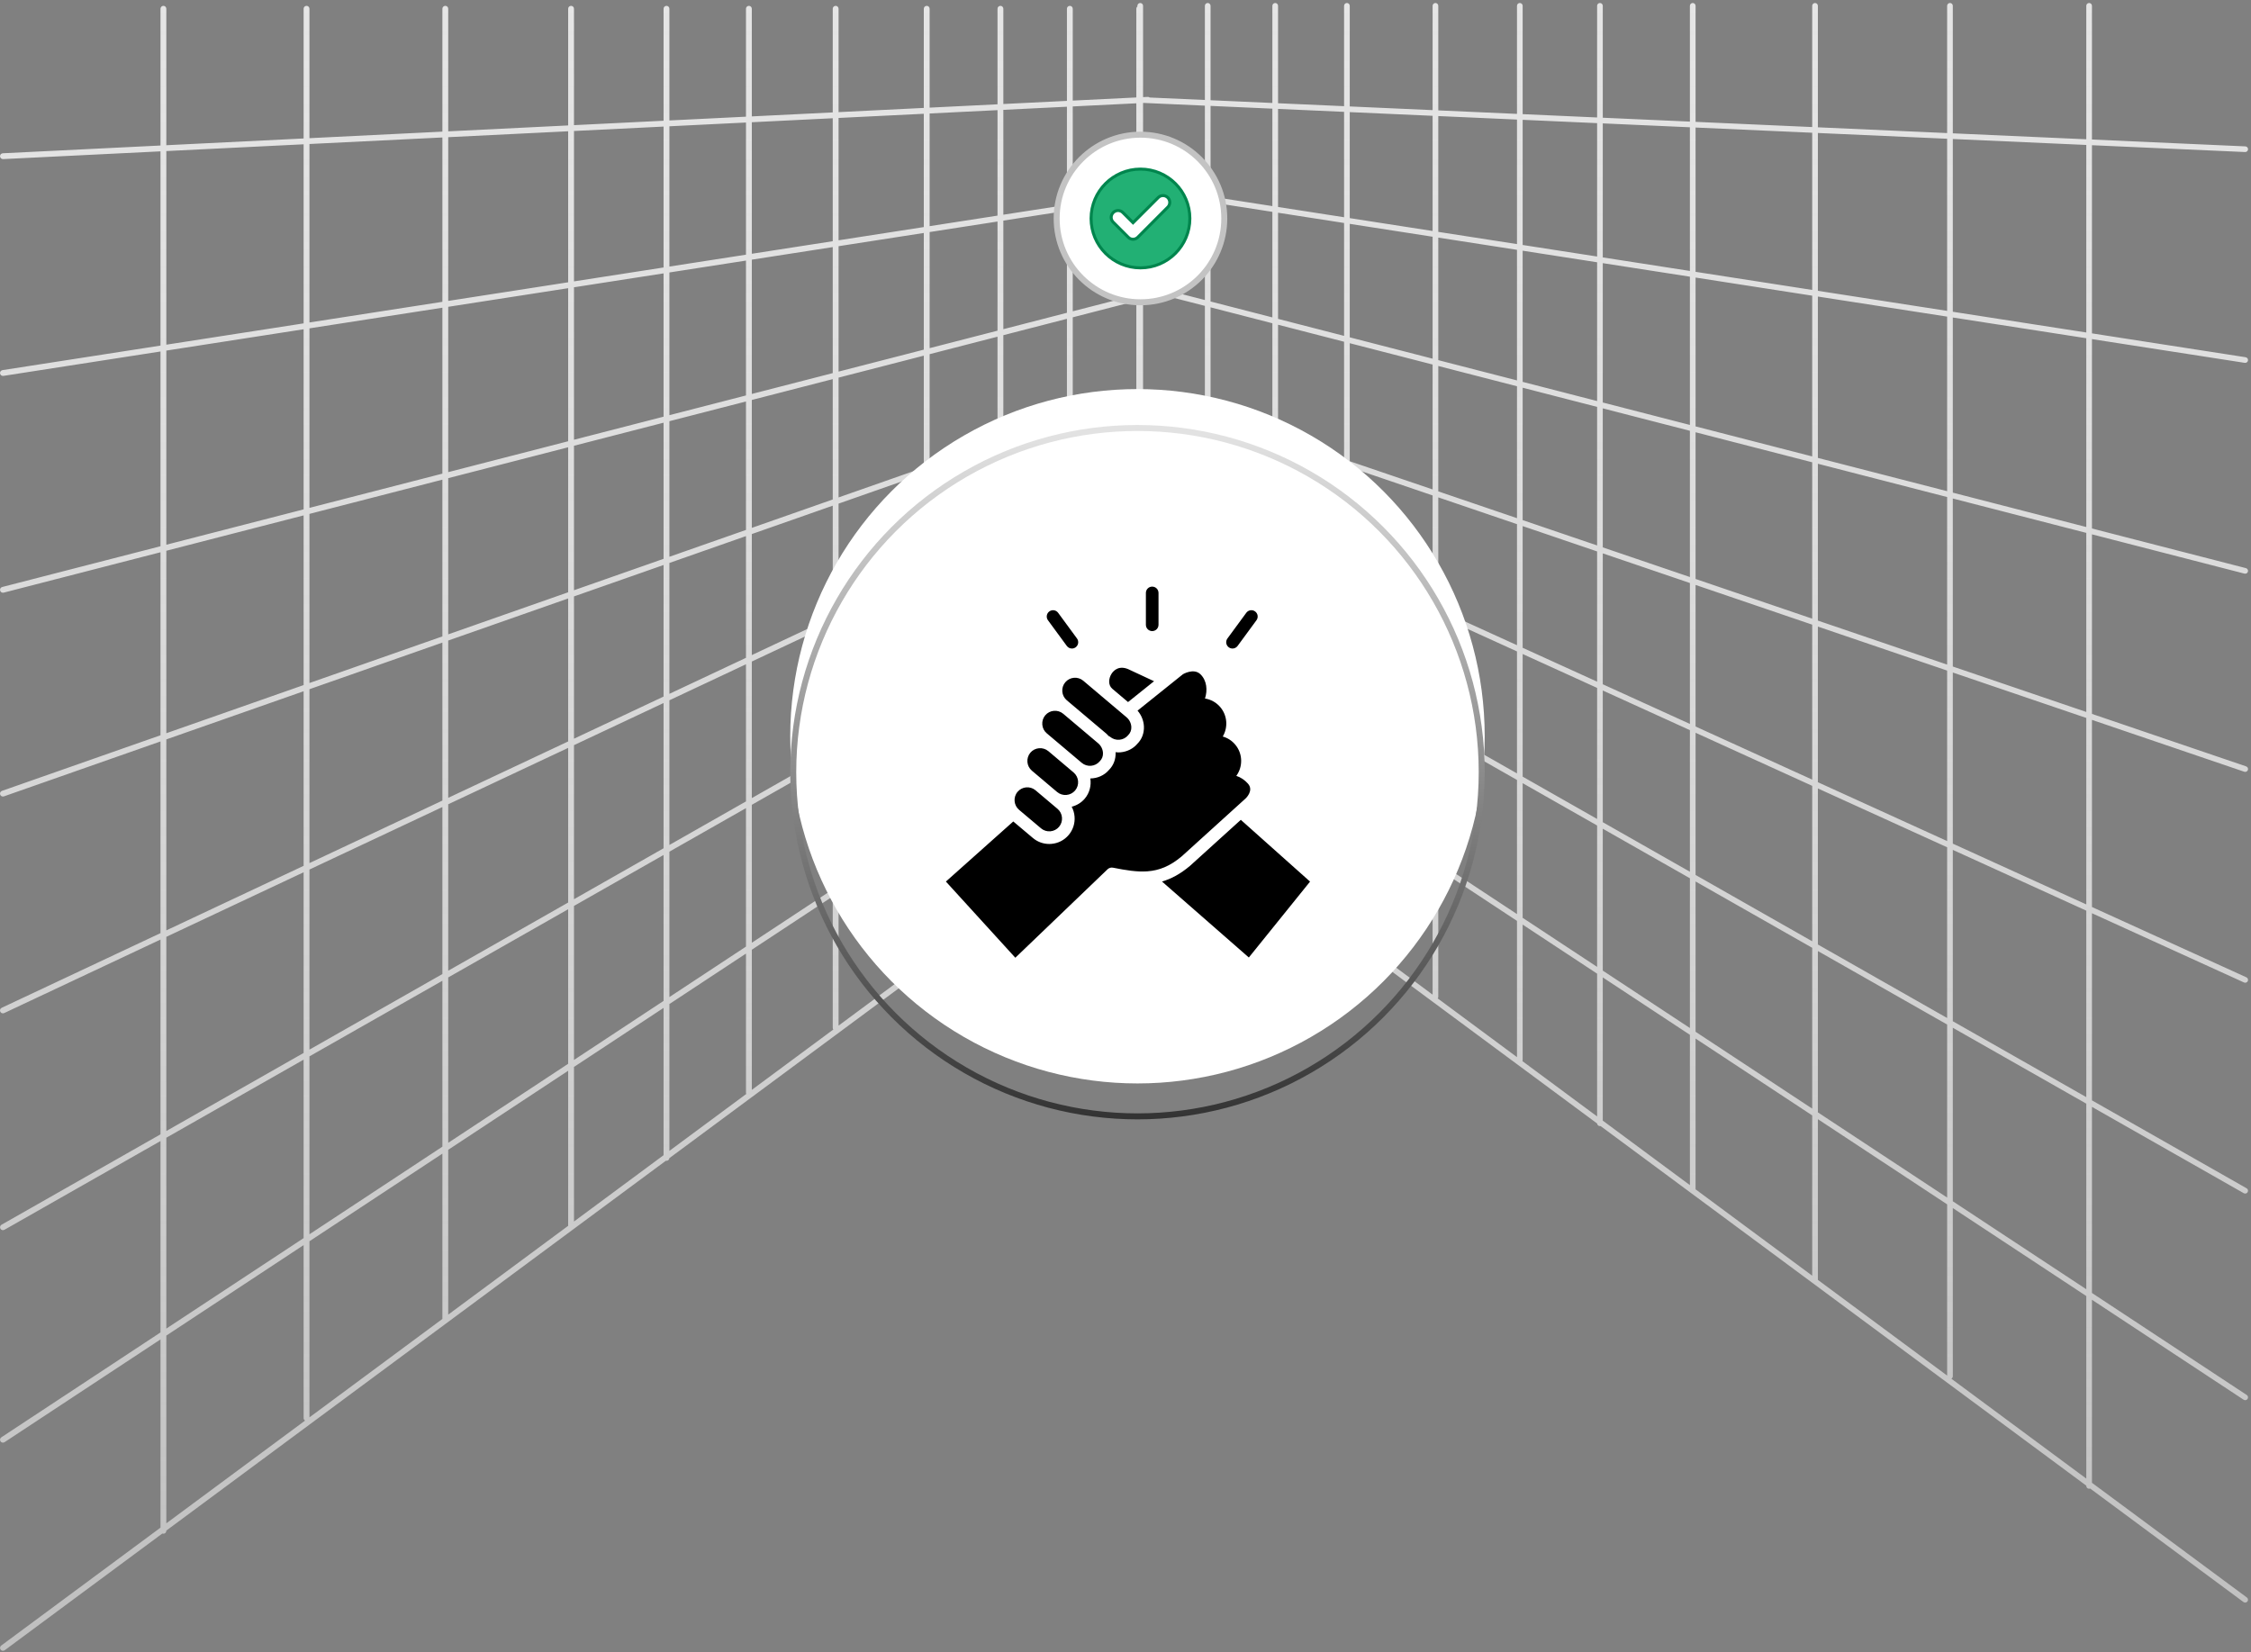
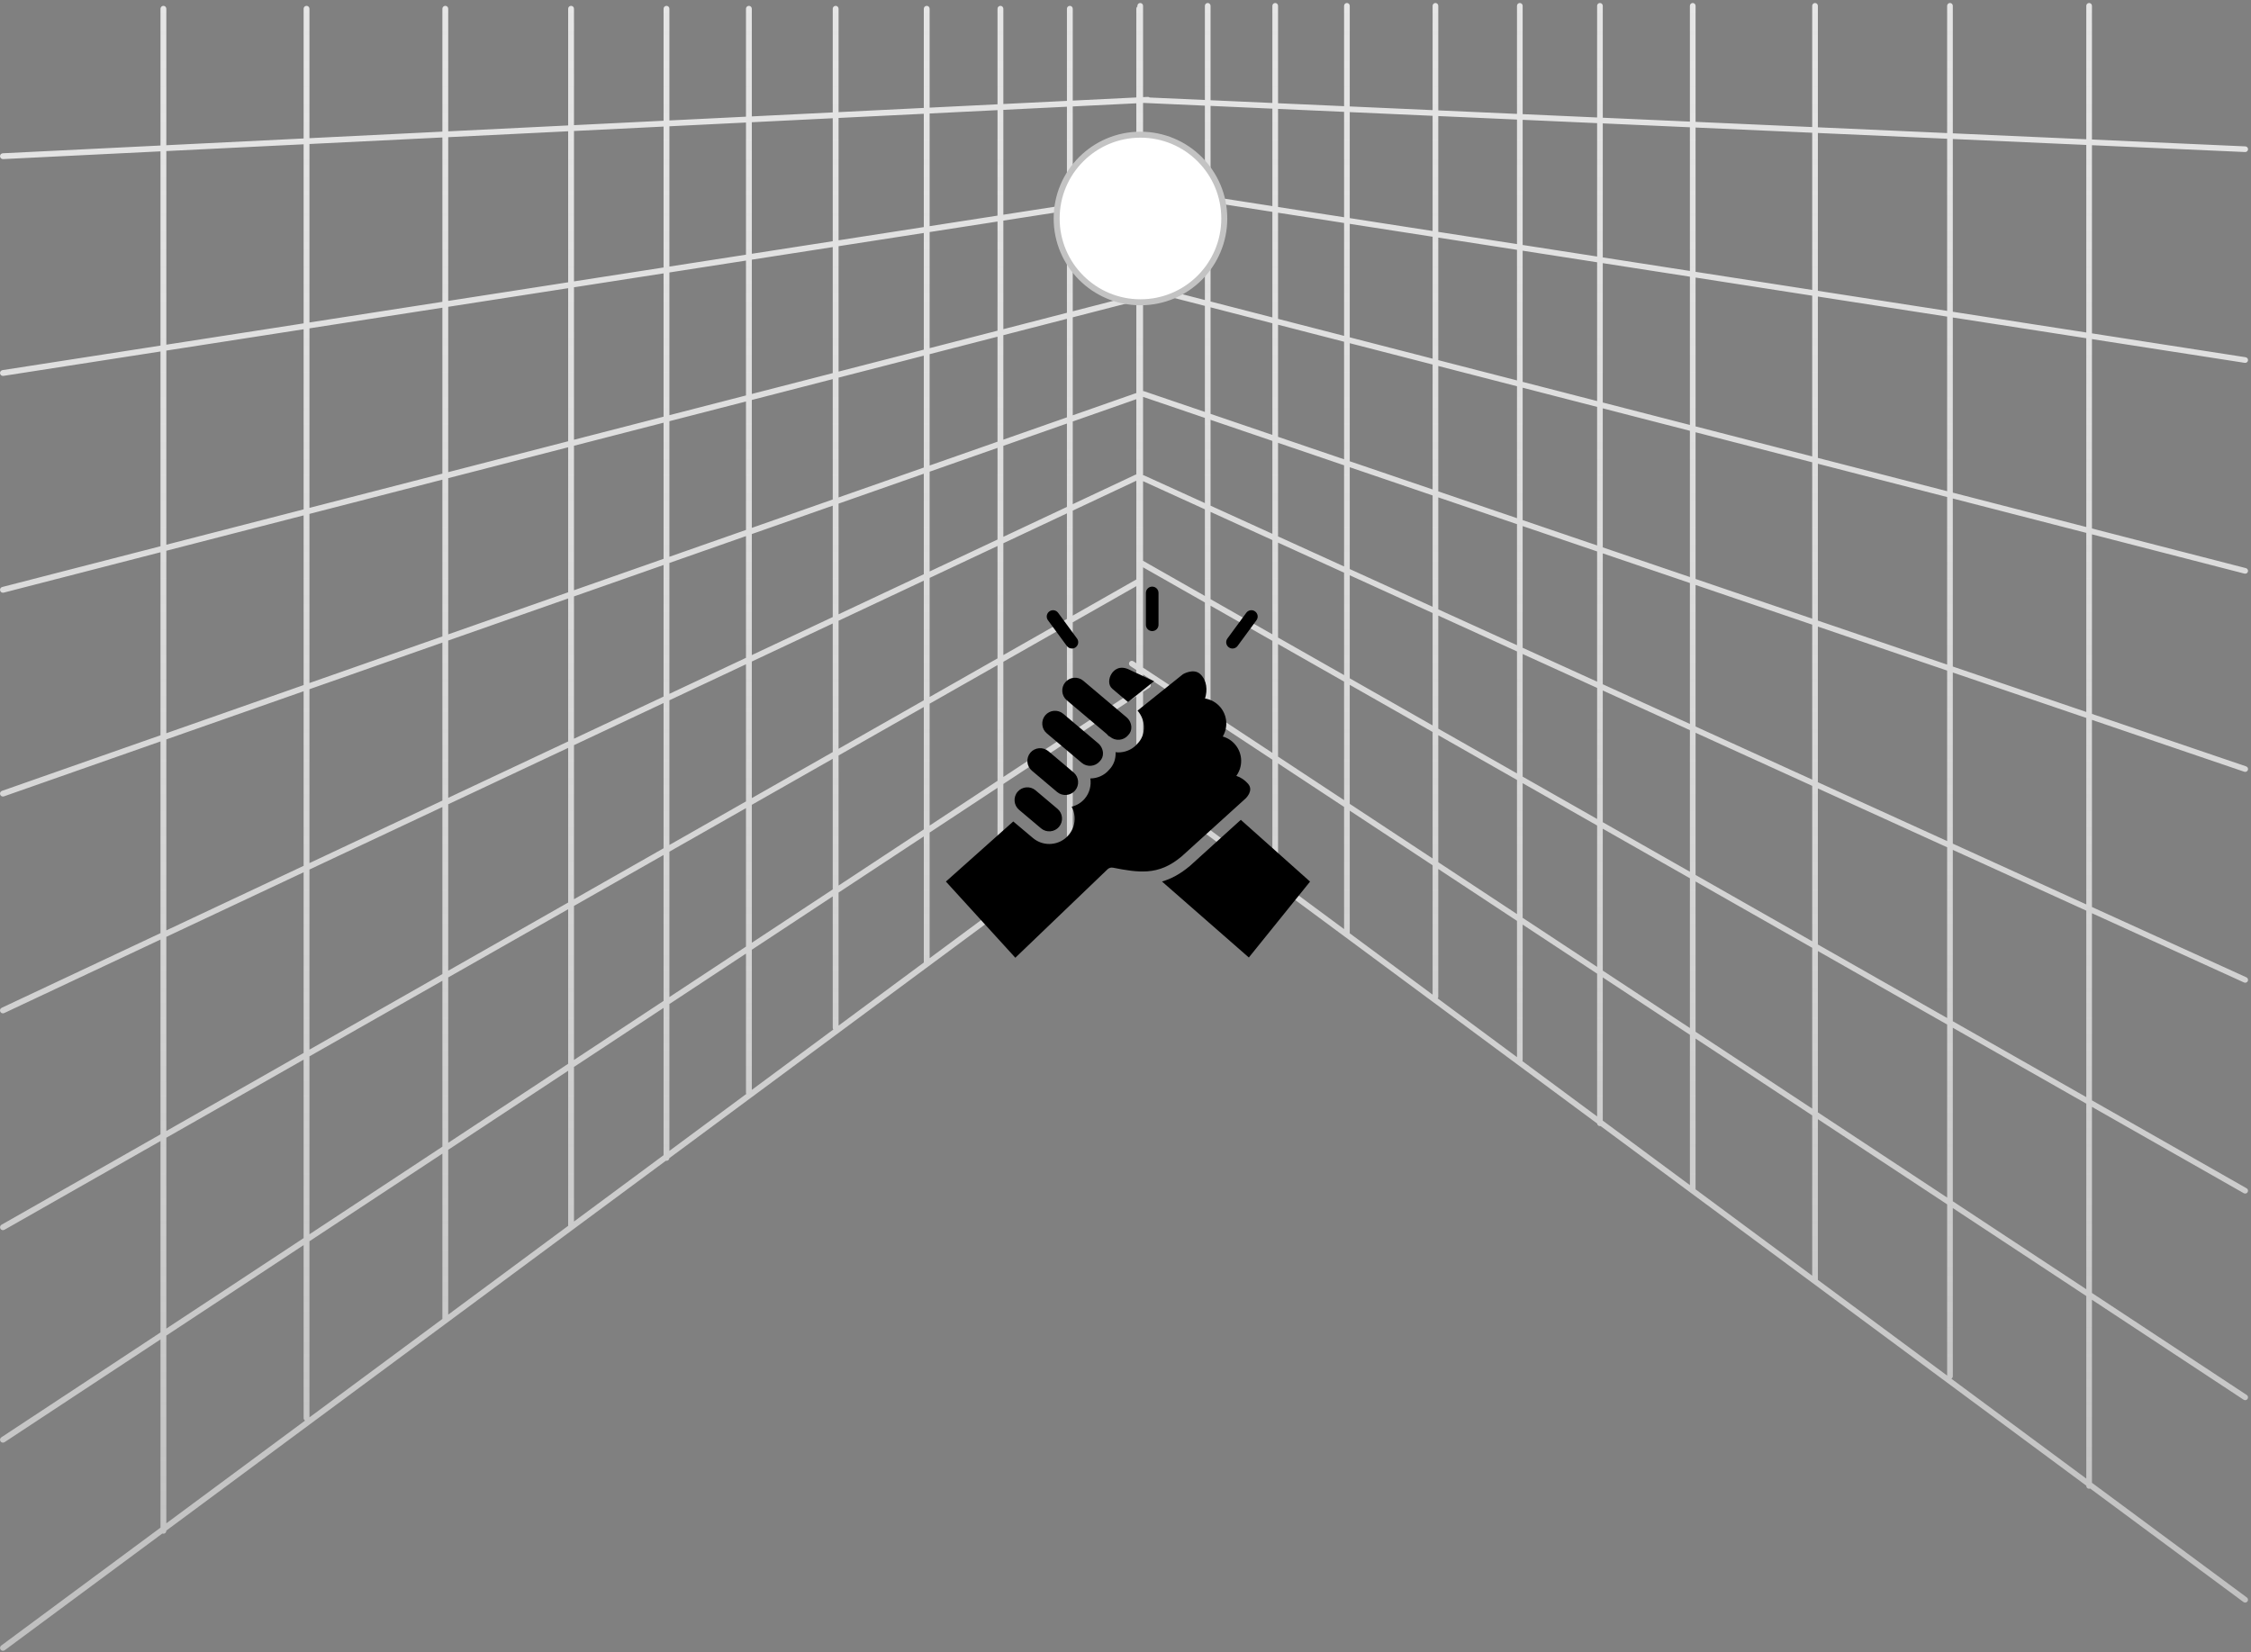
<svg xmlns="http://www.w3.org/2000/svg" width="376" height="276" viewBox="0 0 376 276" fill="none">
  <rect x="0" y="0" width="376" height="276" fill="#808080" stroke="none" />
  <path fill-rule="evenodd" clip-rule="evenodd" d="M348.96 0.5C349.222 0.5 349.434 0.712 349.434 0.974V23.31L375.056 24.453C375.317 24.466 375.518 24.688 375.505 24.95C375.493 25.211 375.27 25.412 375.009 25.399L349.434 24.259V55.693L375.102 59.679C375.36 59.719 375.537 59.962 375.497 60.22C375.457 60.479 375.215 60.656 374.956 60.616L349.434 56.652V88.289L375.147 94.912C375.401 94.977 375.553 95.236 375.488 95.489C375.423 95.742 375.164 95.895 374.911 95.829L349.434 89.267V119.263L375.19 128.032C375.437 128.119 375.566 128.39 375.479 128.636C375.392 128.883 375.122 129.013 374.875 128.926L349.434 120.264V151.524L375.227 163.27C375.466 163.378 375.572 163.658 375.464 163.897C375.357 164.135 375.076 164.241 374.838 164.134L349.434 152.565V183.826L375.261 198.513C375.488 198.643 375.568 198.932 375.438 199.16C375.309 199.387 375.02 199.467 374.792 199.337L349.434 184.916V216.006L375.29 233.047C375.508 233.191 375.569 233.485 375.425 233.704C375.281 233.922 374.987 233.982 374.768 233.838L349.434 217.141V247.717L375.308 266.876C375.519 267.031 375.563 267.328 375.407 267.538C375.251 267.749 374.955 267.793 374.744 267.637L349.137 248.676C349.082 248.698 349.023 248.71 348.96 248.71C348.699 248.71 348.487 248.498 348.487 248.236V248.194L267.35 188.116C267.342 188.118 267.333 188.12 267.324 188.121C267.313 188.123 267.303 188.124 267.292 188.125C267.278 188.126 267.264 188.127 267.249 188.127C267.001 188.127 266.797 187.935 266.777 187.692L190.783 131.422V134.758C190.784 134.907 190.715 135.055 190.586 135.15L111.813 193.479C111.792 193.728 111.582 193.924 111.327 193.924C111.31 193.924 111.292 193.923 111.275 193.922C111.258 193.92 111.242 193.917 111.225 193.914L27.783 255.699V255.738C27.783 256.008 27.565 256.226 27.296 256.226C27.233 256.226 27.173 256.214 27.118 256.192L0.784 275.691C0.568 275.851 0.263 275.805 0.103 275.589C-0.057 275.373 -0.012 275.068 0.204 274.908L26.809 255.208V223.763L0.759 240.932C0.534 241.08 0.232 241.018 0.084 240.794C-0.064 240.569 -0.002 240.267 0.222 240.119L26.809 222.596V190.623L0.735 205.451C0.501 205.584 0.204 205.503 0.071 205.269C-0.062 205.035 0.019 204.737 0.253 204.604L26.809 189.502V156.965L0.688 169.25C0.442 169.36 0.154 169.251 0.043 169.006C-0.067 168.76 0.042 168.472 0.287 168.361L26.809 155.889V123.867L0.649 133.044C0.395 133.133 0.117 133 0.028 132.746C-0.062 132.492 0.072 132.214 0.325 132.125L26.809 122.834V92.26L0.612 99.008C0.351 99.075 0.086 98.918 0.019 98.658C-0.048 98.397 0.108 98.132 0.369 98.064L26.809 91.254V58.72L0.565 62.796C0.299 62.837 0.05 62.655 0.009 62.389C-0.032 62.123 0.15 61.874 0.416 61.833L26.809 57.734V25.285L0.515 26.579C0.246 26.593 0.017 26.385 0.004 26.117C-0.009 25.848 0.198 25.619 0.467 25.606L26.809 24.309V1.462C26.809 1.193 27.027 0.975 27.296 0.975C27.565 0.975 27.783 1.193 27.783 1.462V24.261L50.715 23.132V1.462C50.715 1.193 50.933 0.975 51.202 0.975C51.471 0.975 51.69 1.193 51.69 1.462V23.084L73.895 21.99V1.462C73.895 1.193 74.113 0.975 74.382 0.975C74.651 0.975 74.869 1.193 74.869 1.462V21.942L94.903 20.956V1.462C94.903 1.193 95.121 0.975 95.39 0.975C95.659 0.975 95.877 1.193 95.877 1.462V20.908L110.84 20.171V1.462C110.84 1.193 111.058 0.975 111.327 0.975C111.596 0.975 111.815 1.193 111.815 1.462V20.123L124.606 19.493V1.462C124.606 1.193 124.824 0.975 125.093 0.975C125.362 0.975 125.581 1.193 125.581 1.462V19.445L139.098 18.779V1.462C139.098 1.193 139.316 0.975 139.585 0.975C139.854 0.975 140.072 1.193 140.072 1.462V18.732L154.309 18.03V1.462C154.309 1.193 154.527 0.975 154.796 0.975C155.065 0.975 155.283 1.193 155.283 1.462V17.983L166.621 17.424V1.462C166.621 1.193 166.84 0.975 167.109 0.975C167.378 0.975 167.596 1.193 167.596 1.462V17.376L178.215 16.853V1.462C178.215 1.193 178.433 0.975 178.702 0.975C178.971 0.975 179.19 1.193 179.19 1.462V16.805L189.809 16.282V1.462C189.809 1.31 189.878 1.175 189.987 1.086V0.974C189.987 0.712 190.199 0.5 190.46 0.5C190.722 0.5 190.934 0.712 190.934 0.974V16.227L191.717 16.188C191.839 16.182 191.952 16.221 192.04 16.29L201.26 16.701V0.974C201.26 0.712 201.472 0.5 201.734 0.5C201.995 0.5 202.208 0.712 202.208 0.974V16.744L212.533 17.204V0.974C212.533 0.712 212.746 0.5 213.007 0.5C213.269 0.5 213.481 0.712 213.481 0.974V17.247L224.51 17.738V0.974C224.51 0.712 224.722 0.5 224.984 0.5C225.245 0.5 225.458 0.712 225.458 0.974V17.781L239.299 18.398V0.974C239.299 0.712 239.511 0.5 239.773 0.5C240.035 0.5 240.247 0.712 240.247 0.974V18.44L253.393 19.027V0.974C253.393 0.712 253.605 0.5 253.867 0.5C254.128 0.5 254.34 0.712 254.34 0.974V19.069L266.776 19.624V0.974C266.776 0.712 266.988 0.5 267.249 0.5C267.511 0.5 267.723 0.712 267.723 0.974V19.666L282.276 20.315V0.974C282.276 0.712 282.488 0.5 282.749 0.5C283.011 0.5 283.223 0.712 283.223 0.974V20.357L302.705 21.226V0.974C302.705 0.712 302.917 0.5 303.179 0.5C303.441 0.5 303.653 0.712 303.653 0.974V21.268L325.244 22.231V0.974C325.244 0.712 325.456 0.5 325.718 0.5C325.98 0.5 326.192 0.712 326.192 0.974V22.274L348.487 23.268V0.974C348.487 0.712 348.699 0.5 348.96 0.5ZM190.934 17.203L191.074 17.196L201.26 17.65V32.681L190.934 31.077V17.203ZM190.934 49.986L191.863 49.746C192.123 49.679 192.28 49.414 192.213 49.153C192.146 48.892 191.88 48.736 191.62 48.803L190.934 48.979V48.442L201.26 51.101V68.817L191.11 65.361C191.052 65.341 190.992 65.332 190.934 65.334V49.986ZM190.934 115.589L192.009 114.881C192.234 114.733 192.296 114.43 192.148 114.206C192 113.981 191.698 113.919 191.473 114.067L190.934 114.422V112.675L201.26 119.481V138L190.934 130.354V115.589ZM190.934 33.231L191.816 33.094C192.082 33.053 192.264 32.804 192.223 32.538C192.2 32.394 192.118 32.275 192.005 32.203L201.26 33.64V50.123L190.934 47.463V33.231ZM191.605 32.141L190.934 32.245V32.036L191.605 32.141ZM189.809 30.903V17.258L179.19 17.781V34.069L189.809 32.419V31.862L188.981 31.733C188.723 31.693 188.546 31.451 188.586 31.192C188.626 30.934 188.868 30.756 189.127 30.797L189.809 30.903ZM189.809 47.173V33.406L179.19 35.055V52.005L189.809 49.269V48.152L188.936 47.927C188.683 47.862 188.53 47.603 188.595 47.35C188.661 47.096 188.919 46.944 189.172 47.009L189.809 47.173ZM189.809 110.798V97.925L179.19 103.964V122.163L189.809 115.164V111.933L188.793 111.264C188.575 111.12 188.515 110.826 188.659 110.608C188.803 110.389 189.096 110.329 189.315 110.473L189.809 110.798ZM201.26 118.346L190.934 111.54V94.777L201.26 100.649V118.346ZM201.26 99.559L190.934 93.686V80.385L201.26 85.087V99.559ZM191.147 79.44C191.078 79.409 191.005 79.396 190.934 79.399V66.302L201.26 69.818V84.046L191.147 79.44ZM202.208 17.692V32.828L212.533 34.432V18.153L202.208 17.692ZM202.208 33.787V50.367L212.533 53.026V35.391L202.208 33.787ZM202.208 51.345V69.139L212.533 72.655V54.005L202.208 51.345ZM202.208 70.14V84.477L212.533 89.18V73.656L202.208 70.14ZM202.208 85.519V100.098L212.533 105.97V90.221L202.208 85.519ZM202.208 101.188V118.97L212.533 125.776V107.06L202.208 101.188ZM202.208 120.105V138.342C202.208 138.45 202.171 138.55 202.11 138.63L224.51 155.216V134.804L213.481 127.535V146.091C213.481 146.352 213.269 146.564 213.007 146.564C212.746 146.564 212.533 146.352 212.533 146.091V126.911L202.208 120.105ZM224.51 133.67L213.481 126.4V107.599L224.51 113.871V133.67ZM224.51 112.781L213.481 106.509V90.652L224.51 95.675V112.781ZM224.51 94.634L213.481 89.611V73.978L224.51 77.733V94.634ZM224.51 76.732L213.481 72.977V54.249L224.51 57.09V76.732ZM224.51 56.111L213.481 53.27V35.538L224.51 37.251V56.111ZM224.51 36.292L213.481 34.579V18.195L224.51 18.687V36.292ZM225.458 18.729V36.439L239.299 38.589V19.347L225.458 18.729ZM225.458 37.398V56.355L239.299 59.921V39.548L225.458 37.398ZM225.458 57.334V77.055L239.299 81.767V60.899L225.458 57.334ZM225.458 78.056V95.065L239.299 101.369V82.768L225.458 78.056ZM225.458 96.106V113.32L239.299 121.192V102.41L225.458 96.106ZM225.458 114.41V134.294L239.299 143.417V122.282L225.458 114.41ZM225.458 135.429V155.917L239.299 166.166V144.552L225.458 135.429ZM253.393 176.602L240.155 166.8C240.213 166.722 240.247 166.625 240.247 166.52V145.176L253.393 153.841V176.602ZM253.393 152.706L240.247 144.041V122.821L253.393 130.297V152.706ZM253.393 129.207L240.247 121.731V102.841L253.393 108.828V129.207ZM253.393 107.787L240.247 101.8V83.091L253.393 87.567V107.787ZM253.393 86.566L240.247 82.09V61.143L253.393 64.529V86.566ZM253.393 63.551L240.247 60.165V39.695L253.393 41.736V63.551ZM253.393 40.777L240.247 38.736V19.389L253.393 19.975V40.777ZM254.34 20.017V40.925L266.776 42.856V20.572L254.34 20.017ZM254.34 41.883V63.795L266.776 66.998V43.815L254.34 41.883ZM254.34 64.773V86.888L266.776 91.122V67.977L254.34 64.773ZM254.34 87.889V108.218L266.776 113.881V92.123L254.34 87.889ZM254.34 109.26V129.746L266.776 136.818V114.923L254.34 109.26ZM254.34 130.836V153.331L266.776 161.526V137.908L254.34 130.836ZM254.34 154.465V177.086C254.34 177.153 254.326 177.217 254.301 177.275L266.776 186.512V162.661L254.34 154.465ZM282.276 197.989L267.723 187.213V163.286L282.276 172.877V197.989ZM282.276 171.742L267.723 162.151V138.447L282.276 146.723V171.742ZM282.276 145.633L267.723 137.357V115.354L282.276 121.981V145.633ZM282.276 120.94L267.723 114.313V92.445L282.276 97.4V120.94ZM282.276 96.399L267.723 91.444V68.221L282.276 71.969V96.399ZM282.276 70.99L267.723 67.242V43.962L282.276 46.222V70.99ZM282.276 45.263L267.723 43.003V20.614L282.276 21.263V45.263ZM283.223 21.306V45.41L302.705 48.436V22.175L283.223 21.306ZM283.223 46.369V71.234L302.705 76.252V49.395L283.223 46.369ZM283.223 72.213V96.722L302.705 103.354V77.231L283.223 72.213ZM283.223 97.722V121.372L302.705 130.244V104.355L283.223 97.722ZM283.223 122.413V146.172L302.705 157.251V131.285L283.223 122.413ZM283.223 147.262V172.367L302.705 185.207V158.341L283.223 147.262ZM283.223 173.502V198.69L302.705 213.116V186.342L283.223 173.502ZM325.244 229.805L303.644 213.811C303.646 213.799 303.648 213.787 303.65 213.775C303.652 213.756 303.653 213.737 303.653 213.718V186.967L325.244 201.198V229.805ZM325.244 200.063L303.653 185.832V158.88L325.244 171.159V200.063ZM325.244 170.069L303.653 157.79V131.717L325.244 141.549V170.069ZM325.244 140.508L303.653 130.675V104.678L325.244 112.029V140.508ZM325.244 111.028L303.653 103.677V77.475L325.244 83.037V111.028ZM325.244 82.058L303.653 76.497V49.542L325.244 52.895V82.058ZM325.244 51.936L303.653 48.583V22.217L325.244 23.18V51.936ZM326.192 23.222V52.083L348.487 55.546V24.216L326.192 23.222ZM326.192 53.042V82.302L348.487 88.045V56.505L326.192 53.042ZM326.192 83.281V111.35L348.487 118.941V89.023L326.192 83.281ZM326.192 112.351V140.94L348.487 151.092V119.942L326.192 112.351ZM326.192 141.981V170.608L348.487 183.287V152.134L326.192 141.981ZM326.192 171.698V200.687L348.487 215.381V184.377L326.192 171.698ZM326.192 201.822V229.92C326.192 230.096 326.096 230.249 325.954 230.331L348.487 247.015V216.516L326.192 201.822ZM189.809 65.673V50.276L179.19 53.011V69.38L189.681 65.7C189.723 65.685 189.766 65.676 189.809 65.673ZM189.809 79.269V66.688L179.19 70.413V84.227L189.643 79.311C189.697 79.286 189.753 79.273 189.809 79.269ZM189.809 96.803V80.309L179.19 85.303V102.843L189.809 96.803ZM189.809 134.513V116.331L179.19 123.33V142.376L189.809 134.513ZM178.316 143.023L155.283 160.078V139.087L166.621 131.614V150.695C166.621 150.965 166.84 151.183 167.109 151.183C167.378 151.183 167.596 150.965 167.596 150.695V130.971L178.215 123.972V142.727C178.215 142.838 178.253 142.941 178.316 143.023ZM178.215 122.805L167.596 129.804V110.557L178.215 104.518V122.805ZM178.215 103.397L167.596 109.436V90.756L178.215 85.762V103.397ZM178.215 84.685L167.596 89.679V74.48L178.215 70.755V84.685ZM178.215 69.722L167.596 73.447V55.997L178.215 53.262V69.722ZM178.215 52.255L167.596 54.991V36.855L178.215 35.206V52.255ZM178.215 34.22L167.596 35.869V18.352L178.215 17.829V34.22ZM166.621 36.021V18.4L155.283 18.958V37.781L166.621 36.021ZM166.621 55.242V37.007L155.283 38.768V58.162L166.621 55.242ZM166.621 73.789V56.248L155.283 59.168V77.766L166.621 73.789ZM166.621 90.137V74.822L155.283 78.799V95.469L166.621 90.137ZM166.621 109.99V91.214L155.283 96.546V116.438L166.621 109.99ZM166.621 130.447V111.111L155.283 117.559V137.919L166.621 130.447ZM154.309 160.8L140.072 171.341V149.112L154.309 139.729V160.8ZM154.309 138.562L140.072 147.945V126.21L154.309 118.114V138.562ZM154.309 116.992L140.072 125.089V103.7L154.309 97.004V116.992ZM154.309 95.928L140.072 102.623V84.135L154.309 79.141V95.928ZM154.309 78.108L140.072 83.102V63.086L154.309 59.419V78.108ZM154.309 58.413L140.072 62.08V41.13L154.309 38.919V58.413ZM154.309 37.933L140.072 40.144V19.707L154.309 19.006V37.933ZM139.098 40.295V19.755L125.581 20.421V42.394L139.098 40.295ZM139.098 62.331V41.281L125.581 43.381V65.813L139.098 62.331ZM139.098 83.444V63.337L125.581 66.819V88.186L139.098 83.444ZM139.098 103.081V84.477L125.581 89.219V109.438L139.098 103.081ZM139.098 125.643V104.158L125.581 110.515V133.33L139.098 125.643ZM139.098 148.587V126.764L125.581 134.451V157.496L139.098 148.587ZM139.098 171.704V149.754L125.581 158.663V182.072L139.193 171.993C139.133 171.912 139.098 171.812 139.098 171.704ZM124.606 20.469V42.546L111.815 44.532V21.099L124.606 20.469ZM124.606 43.532V66.064L111.815 69.359V45.519L124.606 43.532ZM124.606 67.07V88.528L111.815 93.015V70.365L124.606 67.07ZM124.606 89.56V109.896L111.815 115.912V94.047L124.606 89.56ZM124.606 110.973V133.885L111.815 141.159V116.989L124.606 110.973ZM124.606 135.006V158.139L111.815 166.569V142.28L124.606 135.006ZM124.606 159.306V182.57C124.606 182.639 124.62 182.705 124.646 182.764L111.815 192.265V167.736L124.606 159.306ZM95.877 204.066L110.84 192.986V168.379L95.877 178.241V204.066ZM95.877 177.074L110.84 167.212V142.834L95.877 151.344V177.074ZM95.877 150.223L110.84 141.713V117.447L95.877 124.484V150.223ZM95.877 123.407L110.84 116.37V94.389L95.877 99.638V123.407ZM95.877 98.606L110.84 93.357V70.616L95.877 74.47V98.606ZM95.877 73.464L110.84 69.61V45.67L95.877 47.994V73.464ZM95.877 47.007L110.84 44.684V21.147L95.877 21.883V47.007ZM94.903 21.931V47.159L74.869 50.27V22.918L94.903 21.931ZM94.903 48.145V73.715L74.869 78.875V51.256L94.903 48.145ZM94.903 74.721V98.947L74.869 105.975V79.881L94.903 74.721ZM94.903 99.98V123.865L74.869 133.287V107.008L94.903 99.98ZM94.903 124.942V150.777L74.869 162.17V134.363L94.903 124.942ZM94.903 151.898V177.716L74.869 190.92V163.291L94.903 151.898ZM94.903 178.883V204.787L74.869 219.621V192.087L94.903 178.883ZM51.69 236.785L73.904 220.336C73.901 220.321 73.899 220.306 73.897 220.29C73.896 220.28 73.896 220.27 73.895 220.26C73.895 220.254 73.895 220.247 73.895 220.241V192.729L51.69 207.364V236.785ZM51.69 206.197L73.895 191.562V163.845L51.69 176.473V206.197ZM51.69 175.352L73.895 162.724V134.822L51.69 145.264V175.352ZM51.69 144.188L73.895 133.745V107.35L51.69 115.139V144.188ZM51.69 114.106L73.895 106.317V80.132L51.69 85.852V114.106ZM51.69 84.845L73.895 79.126V51.407L51.69 54.856V84.845ZM51.69 53.87L73.895 50.421V22.966L51.69 24.059V53.87ZM50.715 24.107V54.021L27.783 57.583V25.236L50.715 24.107ZM50.715 55.007V85.096L27.783 91.003V58.569L50.715 55.007ZM50.715 86.103V114.448L27.783 122.492V92.009L50.715 86.103ZM50.715 115.481V144.646L27.783 155.43V123.525L50.715 115.481ZM50.715 145.723V175.906L27.783 188.948V156.507L50.715 145.723ZM50.715 177.028V206.839L27.783 221.953V190.069L50.715 177.028ZM50.715 208.007V236.903C50.715 237.084 50.813 237.241 50.959 237.326L27.783 254.486V223.121L50.715 208.007Z" fill="url(#paint0_linear_478_4676)" />
  <circle cx="190.5" cy="36.5" r="14" fill="white" stroke="#C3C3C3" />
-   <path d="M190.5 28.25C195.055 28.25 198.75 31.945 198.75 36.5C198.75 41.055 195.055 44.75 190.5 44.75C185.945 44.75 182.25 41.055 182.25 36.5C182.25 31.945 185.945 28.25 190.5 28.25ZM194.98 32.933C194.559 32.587 193.966 32.587 193.545 32.933L193.458 33.012L189.261 37.209L187.561 35.509C187.137 35.085 186.489 35.059 186.037 35.43L185.949 35.509C185.526 35.932 185.499 36.581 185.87 37.032L185.949 37.119L188.464 39.634C188.676 39.863 188.973 39.973 189.261 39.973C189.526 39.973 189.783 39.867 189.978 39.706L190.057 39.634H190.058L195.05 34.622L195.051 34.623C195.474 34.2 195.5 33.554 195.148 33.103L195.073 33.017L195.068 33.012L194.98 32.933Z" fill="#22B074" stroke="#00854D" stroke-width="0.5" />
-   <circle cx="190" cy="123" r="58" fill="white" />
-   <circle cx="190" cy="129" r="57.5" stroke="url(#paint1_linear_478_4676)" />
  <path fill-rule="evenodd" clip-rule="evenodd" d="M193.514 104.379C193.514 104.961 193.042 105.432 192.46 105.432C191.877 105.432 191.406 104.961 191.406 104.379V99.055C191.406 98.471 191.877 98 192.46 98C193.042 98 193.514 98.471 193.514 99.055V104.379ZM179.049 108.344C178.724 108.344 178.405 108.193 178.199 107.912L175.048 103.619C174.704 103.15 174.804 102.49 175.274 102.146C175.744 101.801 176.403 101.904 176.747 102.373L179.898 106.666C180.242 107.135 180.141 107.795 179.672 108.139C179.484 108.276 179.265 108.344 179.049 108.344ZM205.025 106.666C204.68 107.135 204.781 107.795 205.251 108.139C205.439 108.276 205.657 108.344 205.873 108.344C206.197 108.344 206.518 108.194 206.724 107.912L209.875 103.619C210.22 103.15 210.118 102.49 209.649 102.146C209.177 101.8 208.519 101.904 208.176 102.373L205.025 106.666ZM178.966 117.639C178.96 117.633 178.955 117.629 178.95 117.625L178.195 116.99C177.296 116.23 177.181 114.88 177.939 113.982C178.7 113.081 180.049 112.966 180.947 113.724L185.212 117.328C185.212 117.329 185.213 117.329 185.215 117.33L185.215 117.33L185.216 117.331L185.218 117.332L188.177 119.831C188.651 120.229 188.949 120.837 188.974 121.456C188.995 121.972 188.824 122.439 188.43 122.837C188.066 123.269 187.55 123.534 186.98 123.583C186.413 123.626 185.858 123.456 185.425 123.091C185.358 123.035 185.281 123.001 185.204 122.967L185.174 122.954C185.142 122.919 185.11 122.883 185.079 122.848L185.079 122.848C184.992 122.75 184.905 122.653 184.805 122.569L178.966 117.639ZM190.013 118.717C190.647 119.455 191.035 120.383 191.076 121.367C191.123 122.48 190.732 123.508 189.976 124.26C189.31 125.057 188.286 125.586 187.154 125.682C187.032 125.692 186.908 125.698 186.787 125.698C186.671 125.698 186.556 125.685 186.441 125.671L186.441 125.671C186.406 125.667 186.371 125.663 186.336 125.659C186.336 125.668 186.338 125.677 186.34 125.686C186.343 125.695 186.345 125.703 186.345 125.712C186.393 126.823 186.005 127.853 185.252 128.61C184.459 129.548 183.303 130.036 182.127 130.048C182.303 131.214 182.015 132.446 181.199 133.417C180.608 134.114 179.836 134.56 179.011 134.771C179.275 135.271 179.442 135.822 179.49 136.404C179.585 137.535 179.235 138.633 178.506 139.494C177.781 140.355 176.758 140.883 175.627 140.978C175.504 140.988 175.381 140.994 175.26 140.994C174.262 140.994 173.306 140.646 172.535 139.998L169.255 137.234L158 147.273L169.598 160L185.031 145.195C185.278 144.98 185.612 144.89 185.927 144.959C188.088 145.389 189.909 145.686 191.62 145.566C191.638 145.564 191.653 145.562 191.671 145.562C193.614 145.417 195.413 144.73 197.396 143.058L208.063 133.39C208.063 133.39 209.488 132.083 208.462 130.925C207.913 130.304 207.246 129.853 206.509 129.618C207.631 128.077 207.606 125.907 206.323 124.388C205.773 123.734 205.052 123.271 204.245 123.044C205.14 121.536 205.033 119.558 203.84 118.14C203.181 117.359 202.28 116.855 201.277 116.693C201.724 115.338 201.606 113.67 200.497 112.623C199.377 111.568 197.592 112.637 197.592 112.637L190.013 118.717ZM194.094 147.266C195.629 146.827 197.164 146.01 198.78 144.645L207.261 136.961L218.828 147.281L208.601 159.959L194.094 147.266ZM185.696 112.516C185.185 113.28 185.047 114.432 185.795 115.063L185.797 115.064L185.798 115.066L185.798 115.066C185.798 115.067 185.799 115.068 185.8 115.069L188.426 117.286L192.768 113.804L188.75 111.929C186.961 111.002 186.019 112.031 185.696 112.516ZM174.336 130.415L172.366 128.753C171.468 127.993 171.353 126.644 172.109 125.745C172.475 125.312 172.991 125.046 173.561 124.999C174.125 124.954 174.68 125.124 175.112 125.487L175.117 125.493C175.118 125.494 175.119 125.494 175.12 125.494C175.121 125.495 175.122 125.495 175.122 125.495C175.124 125.496 175.125 125.496 175.126 125.496C175.127 125.497 175.127 125.497 175.128 125.497L179.329 129.048C180.229 129.808 180.343 131.158 179.587 132.056C178.829 132.951 177.482 133.068 176.581 132.314L174.348 130.431C174.345 130.429 174.344 130.426 174.342 130.423C174.341 130.42 174.339 130.417 174.337 130.415H174.336ZM174.593 119.5C174.229 119.934 174.054 120.486 174.102 121.059C174.15 121.629 174.415 122.143 174.847 122.506L176.453 123.863C176.455 123.865 176.457 123.866 176.459 123.867C176.461 123.868 176.463 123.869 176.465 123.871L180.689 127.439C181.585 128.195 182.939 128.082 183.7 127.183C184.091 126.787 184.262 126.318 184.239 125.802C184.212 125.183 183.915 124.577 183.442 124.179L177.605 119.249L177.594 119.241C176.692 118.488 175.351 118.604 174.593 119.5ZM173.893 138.385L170.226 135.293C169.326 134.531 169.212 133.182 169.969 132.285C170.721 131.395 172.051 131.276 172.948 132.008L175.218 133.922L175.22 133.926C175.221 133.927 175.222 133.928 175.223 133.928C175.224 133.929 175.225 133.929 175.226 133.93L176.645 135.125C177.077 135.49 177.342 136.005 177.39 136.576C177.438 137.147 177.263 137.697 176.895 138.133C176.531 138.563 176.018 138.828 175.449 138.877C174.872 138.922 174.327 138.75 173.893 138.385Z" fill="black" />
  <defs>
    <linearGradient id="paint0_linear_478_4676" x1="187.753" y1="0.5" x2="187.753" y2="275.786" gradientUnits="userSpaceOnUse">
      <stop stop-color="#E5E5E5" />
      <stop offset="1" stop-color="white" stop-opacity="0.5" />
    </linearGradient>
    <linearGradient id="paint1_linear_478_4676" x1="190" y1="187" x2="190" y2="72.5" gradientUnits="userSpaceOnUse">
      <stop stop-color="#333333" />
      <stop offset="1" stop-color="#E2E2E2" />
    </linearGradient>
  </defs>
</svg>